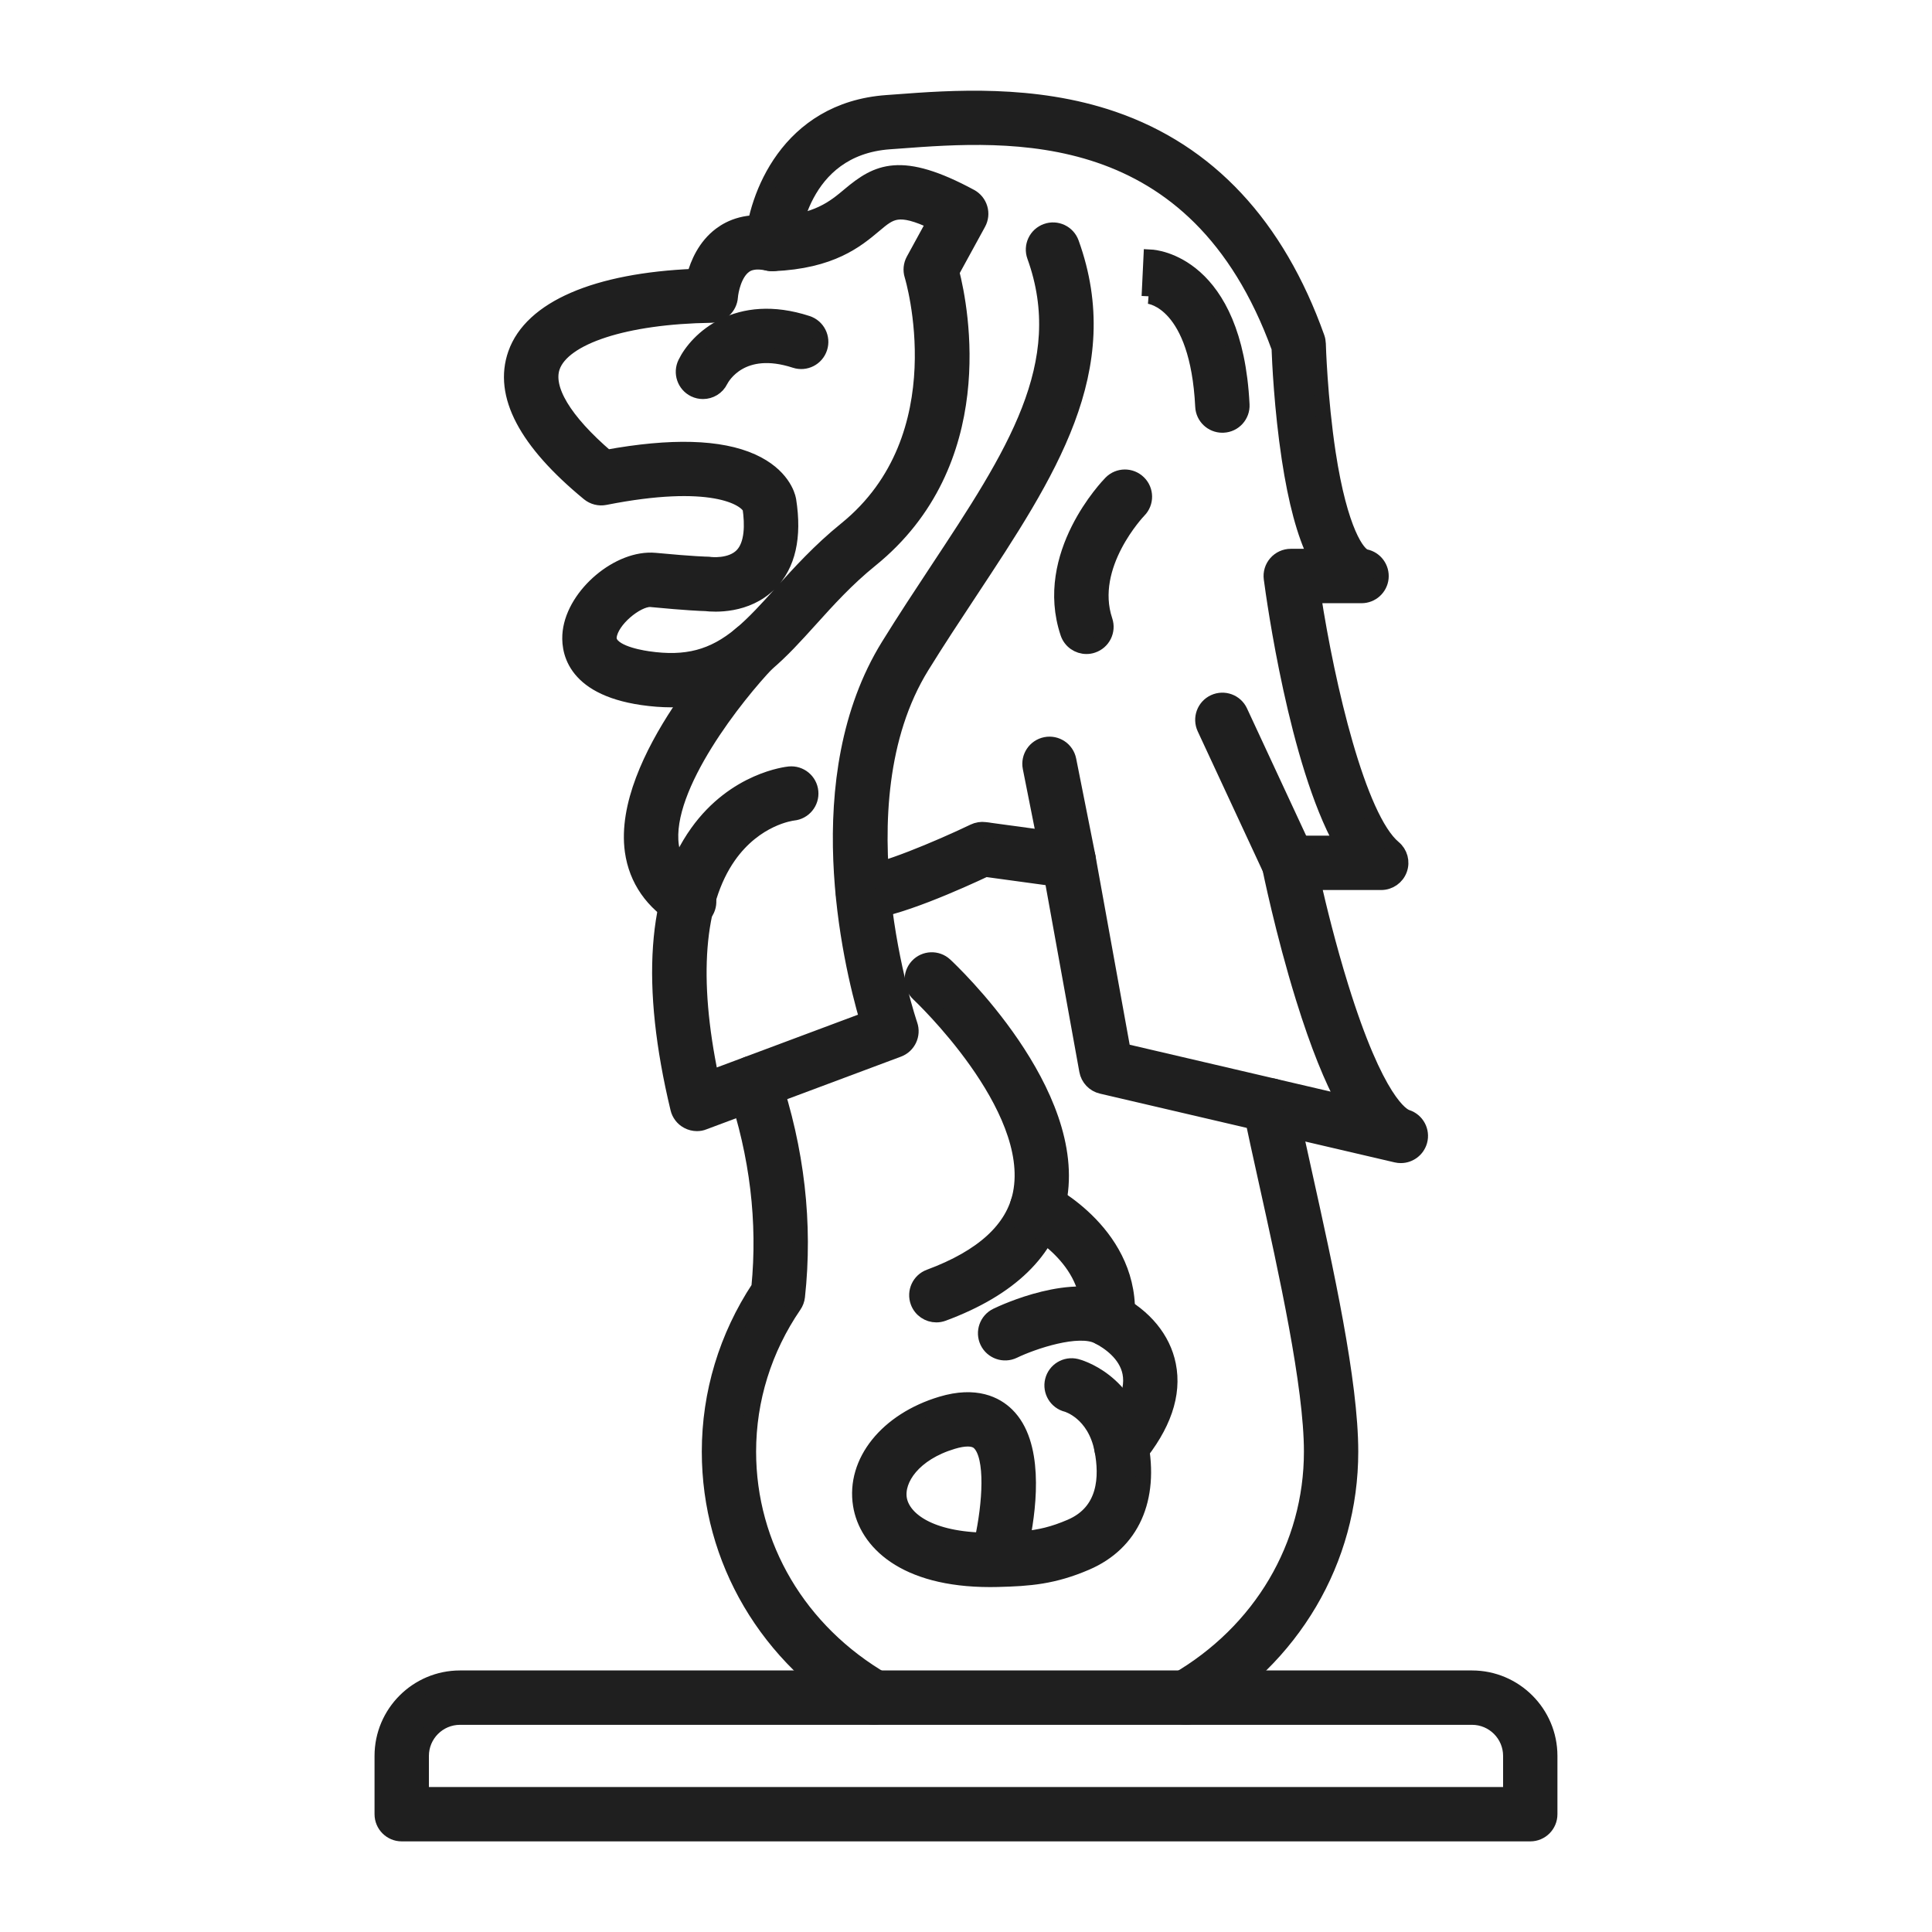
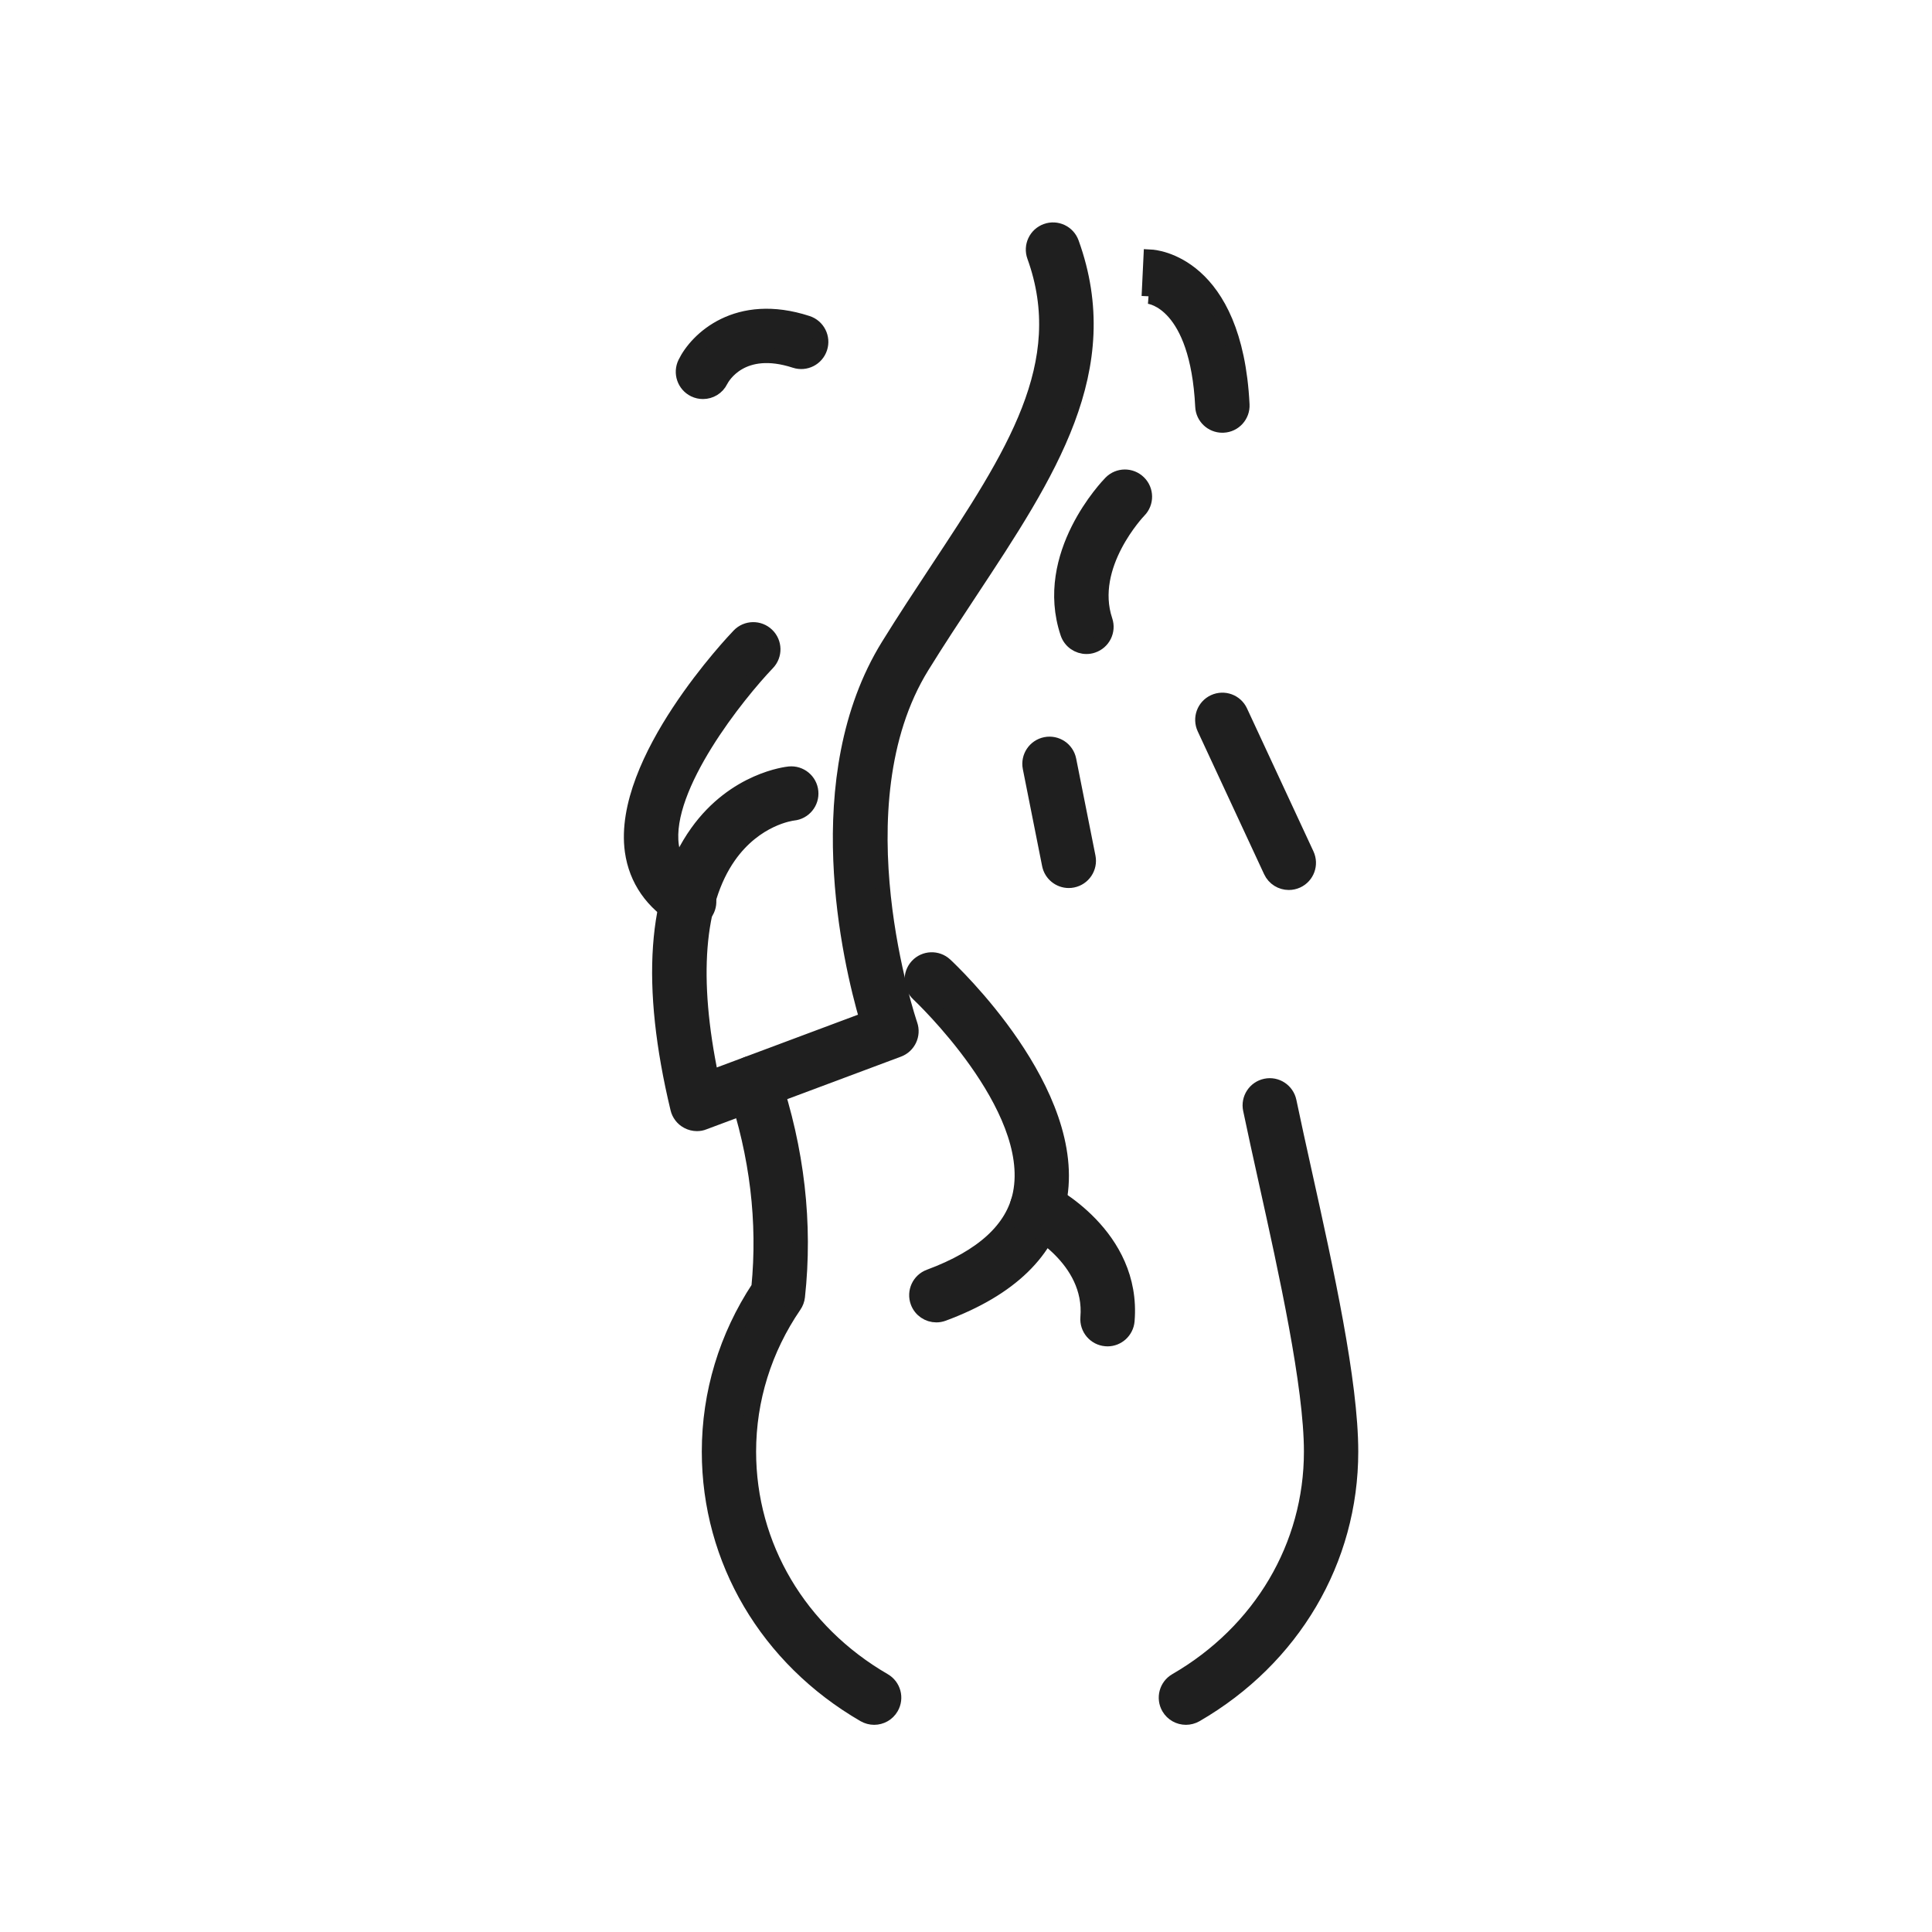
<svg xmlns="http://www.w3.org/2000/svg" fill="none" viewBox="0 0 64 64" height="64" width="64">
-   <path stroke-width="0.5" stroke="#1F1F1F" fill="#1F1F1F" d="M46.404 38.279C46.355 38.279 46.305 38.274 46.256 38.262L36.493 35.984C36.241 35.926 36.047 35.722 36.001 35.467L34.849 29.098L32.645 28.797C31.862 29.166 29.565 30.207 28.587 30.207C28.228 30.207 27.936 29.916 27.936 29.557C27.936 29.198 28.228 28.907 28.587 28.907C29.158 28.907 31.078 28.108 32.26 27.541C32.375 27.486 32.504 27.465 32.63 27.482L35.493 27.872C35.772 27.91 35.995 28.124 36.044 28.401L37.205 34.814L44.545 36.527C44.127 35.762 43.667 34.658 43.17 33.054C42.492 30.867 42.074 28.797 42.055 28.71C42.016 28.519 42.066 28.321 42.189 28.17C42.313 28.02 42.498 27.932 42.693 27.932H44.45C42.956 25.246 42.206 19.871 42.113 19.166C42.088 18.98 42.145 18.793 42.269 18.652C42.392 18.512 42.57 18.43 42.758 18.43H43.581C43.212 17.684 42.924 16.614 42.708 15.192C42.457 13.539 42.386 11.947 42.371 11.525C39.614 3.938 33.462 4.397 29.782 4.673L29.463 4.696C26.481 4.913 26.235 7.996 26.226 8.127C26.201 8.485 25.89 8.756 25.532 8.731C25.173 8.706 24.904 8.395 24.929 8.038C25.032 6.538 26.094 3.637 29.37 3.399L29.686 3.376C31.502 3.239 34.245 3.035 36.872 3.938C40.03 5.024 42.305 7.461 43.632 11.183C43.655 11.248 43.667 11.316 43.67 11.383C43.67 11.402 43.722 13.197 43.997 15.008C44.394 17.605 44.98 18.391 45.234 18.444C45.561 18.512 45.783 18.815 45.75 19.148C45.716 19.48 45.436 19.732 45.103 19.732H43.511C43.97 22.721 44.993 27.102 46.171 28.083C46.382 28.259 46.46 28.546 46.366 28.804C46.273 29.061 46.028 29.233 45.755 29.233H43.503C43.685 30.033 44.005 31.347 44.418 32.678C45.606 36.513 46.448 36.959 46.604 37.009C46.936 37.116 47.125 37.466 47.031 37.803C46.95 38.089 46.69 38.279 46.404 38.279Z" />
-   <path stroke-width="0.5" stroke="#1F1F1F" fill="#1F1F1F" d="M22.23 23.181C21.924 23.181 21.607 23.156 21.274 23.108C18.924 22.764 18.823 21.471 18.888 20.93C19.038 19.688 20.51 18.45 21.703 18.563C23.002 18.686 23.422 18.69 23.426 18.69C23.458 18.69 23.491 18.693 23.523 18.698C23.524 18.698 24.203 18.786 24.581 18.4C24.934 18.04 24.924 17.357 24.847 16.826C24.68 16.477 23.536 15.789 20.042 16.48C19.852 16.518 19.653 16.468 19.503 16.345C17.418 14.63 16.6 13.075 17.075 11.722C17.603 10.214 19.749 9.29 23 9.155C23.116 8.725 23.359 8.157 23.869 7.774C24.202 7.523 24.774 7.264 25.63 7.429C27.071 7.354 27.637 6.877 28.138 6.457C29.063 5.681 29.842 5.266 32.15 6.511C32.302 6.593 32.415 6.733 32.464 6.898C32.514 7.065 32.494 7.243 32.411 7.395L31.528 9.009C31.844 10.253 32.827 15.32 28.84 18.546C28.051 19.184 27.438 19.862 26.846 20.518C26.353 21.063 25.889 21.578 25.37 22.011C24.416 22.805 23.421 23.181 22.23 23.181ZM21.54 19.856C21.081 19.856 20.246 20.535 20.18 21.086C20.121 21.572 21.056 21.761 21.462 21.821C22.733 22.007 23.624 21.772 24.537 21.011C24.985 20.637 25.421 20.155 25.881 19.645C26.477 18.985 27.152 18.238 28.022 17.534C31.818 14.463 30.227 9.175 30.21 9.121C30.158 8.954 30.176 8.771 30.261 8.617L30.949 7.359C29.759 6.796 29.501 7.011 28.974 7.455C28.372 7.96 27.549 8.652 25.607 8.734C25.551 8.736 25.493 8.731 25.439 8.719C24.931 8.606 24.725 8.761 24.656 8.813C24.321 9.063 24.211 9.636 24.195 9.836C24.171 10.172 23.893 10.438 23.555 10.443C20.714 10.485 18.652 11.156 18.302 12.154C18.049 12.877 18.686 13.934 20.099 15.148C22.234 14.758 23.853 14.803 24.915 15.282C25.91 15.732 26.094 16.412 26.12 16.545C26.123 16.554 26.124 16.565 26.126 16.574C26.317 17.791 26.106 18.718 25.5 19.326C24.731 20.098 23.649 20.026 23.378 19.994C23.231 19.991 22.742 19.971 21.582 19.861C21.567 19.857 21.555 19.856 21.54 19.856ZM24.839 16.769L24.846 16.807C24.844 16.795 24.843 16.785 24.84 16.774C24.839 16.77 24.839 16.769 24.839 16.769Z" />
  <path stroke-width="0.5" stroke="#1F1F1F" fill="#1F1F1F" d="M22.827 30.517C22.715 30.517 22.602 30.488 22.499 30.427C21.616 29.91 21.08 29.137 20.948 28.192C20.535 25.21 24.321 21.227 24.484 21.059C24.732 20.8 25.145 20.791 25.404 21.041C25.663 21.289 25.672 21.701 25.423 21.96C24.445 22.982 21.965 26.058 22.239 28.016C22.316 28.566 22.616 28.989 23.158 29.306C23.468 29.488 23.572 29.886 23.391 30.196C23.268 30.403 23.05 30.517 22.827 30.517Z" />
  <path stroke-width="0.5" stroke="#1F1F1F" fill="#1F1F1F" d="M23.088 37.22C22.983 37.22 22.877 37.194 22.782 37.143C22.617 37.056 22.499 36.903 22.456 36.721C21.474 32.628 21.69 29.552 23.1 27.578C24.349 25.829 26.077 25.647 26.15 25.639C26.507 25.605 26.825 25.867 26.859 26.224C26.893 26.581 26.633 26.897 26.278 26.933C26.218 26.94 25.028 27.093 24.137 28.363C23.069 29.887 22.871 32.414 23.558 35.698L28.724 33.767C28.161 31.832 26.729 25.757 29.432 21.388C29.965 20.526 30.512 19.698 31.04 18.898C33.565 15.076 35.558 12.059 34.27 8.489C34.148 8.151 34.323 7.779 34.661 7.657C35 7.534 35.372 7.71 35.494 8.047C37.004 12.23 34.743 15.653 32.126 19.615C31.603 20.407 31.062 21.225 30.539 22.071C27.683 26.691 30.12 33.873 30.145 33.946C30.261 34.279 30.089 34.645 29.759 34.768L23.316 37.176C23.242 37.207 23.165 37.22 23.088 37.22ZM35.99 21.415C35.718 21.415 35.464 21.244 35.373 20.972C34.503 18.375 36.706 16.094 36.8 15.997C37.052 15.741 37.463 15.737 37.72 15.99C37.976 16.241 37.98 16.652 37.729 16.908C37.711 16.926 35.991 18.724 36.606 20.558C36.721 20.899 36.537 21.267 36.196 21.381C36.129 21.405 36.059 21.415 35.99 21.415ZM40.492 14.085C40.147 14.085 39.859 13.815 39.843 13.467C39.671 10.02 38.116 9.821 38.05 9.815L38.067 9.816L38.129 8.516C38.243 8.522 40.908 8.702 41.143 13.402C41.162 13.761 40.885 14.067 40.527 14.084C40.514 14.084 40.502 14.085 40.492 14.085ZM42.694 29.232C42.448 29.232 42.214 29.093 42.103 28.856L39.902 24.12C39.752 23.794 39.892 23.407 40.218 23.256C40.544 23.105 40.931 23.245 41.082 23.572L43.283 28.308C43.434 28.634 43.294 29.021 42.967 29.172C42.879 29.212 42.785 29.232 42.694 29.232ZM35.404 29.167C35.1 29.167 34.828 28.952 34.767 28.643L34.128 25.43C34.058 25.077 34.287 24.735 34.639 24.665C34.992 24.595 35.334 24.823 35.404 25.176L36.043 28.389C36.113 28.741 35.884 29.084 35.532 29.154C35.489 29.163 35.446 29.167 35.404 29.167ZM23.287 12.969C23.191 12.969 23.093 12.948 23.001 12.903C22.678 12.745 22.544 12.354 22.702 12.03C23.084 11.242 24.421 9.95 26.742 10.707C27.084 10.819 27.27 11.186 27.158 11.527C27.047 11.869 26.68 12.055 26.339 11.943C24.568 11.365 23.935 12.476 23.869 12.605C23.757 12.836 23.526 12.969 23.287 12.969Z" />
  <path stroke-width="0.5" stroke="#1F1F1F" fill="#1F1F1F" d="M39.286 56.887C39.061 56.887 38.843 56.771 38.722 56.563C38.543 56.252 38.648 55.854 38.959 55.675C41.768 54.049 43.444 51.212 43.444 48.087C43.444 45.906 42.608 42.128 41.935 39.093C41.749 38.255 41.575 37.463 41.426 36.749C41.353 36.398 41.578 36.053 41.93 35.98C42.282 35.906 42.626 36.133 42.699 36.485C42.846 37.191 43.02 37.98 43.205 38.814C43.927 42.072 44.744 45.765 44.744 48.088C44.744 51.682 42.824 54.94 39.61 56.801C39.508 56.858 39.395 56.887 39.286 56.887ZM28.957 56.887C28.847 56.887 28.735 56.858 28.632 56.8C25.418 54.938 23.498 51.681 23.498 48.087C23.498 46.153 24.065 44.277 25.139 42.652C25.354 40.476 25.089 38.265 24.351 36.077C24.237 35.736 24.419 35.368 24.76 35.252C25.1 35.138 25.468 35.32 25.583 35.66C26.4 38.081 26.68 40.535 26.416 42.952C26.404 43.058 26.366 43.16 26.305 43.248C25.319 44.688 24.797 46.361 24.797 48.087C24.797 51.212 26.474 54.047 29.282 55.675C29.593 55.854 29.7 56.252 29.519 56.563C29.4 56.77 29.182 56.887 28.957 56.887ZM31.018 43.556C30.754 43.556 30.505 43.394 30.408 43.131C30.283 42.794 30.455 42.419 30.791 42.296C32.554 41.643 33.567 40.715 33.803 39.537C34.382 36.645 30.462 32.959 30.423 32.922C30.161 32.678 30.145 32.267 30.39 32.002C30.634 31.74 31.045 31.724 31.308 31.969C31.491 32.139 35.797 36.186 35.079 39.789C34.75 41.441 33.459 42.694 31.243 43.515C31.17 43.542 31.093 43.556 31.018 43.556Z" />
  <path stroke-width="0.5" stroke="#1F1F1F" fill="#1F1F1F" d="M36.688 44.35C36.67 44.35 36.652 44.349 36.633 44.347C36.276 44.318 36.009 44.003 36.039 43.645C36.203 41.681 34.084 40.615 34.063 40.605C33.74 40.446 33.608 40.056 33.767 39.735C33.925 39.412 34.314 39.279 34.637 39.438C34.756 39.497 37.571 40.916 37.335 43.753C37.306 44.092 37.022 44.35 36.688 44.35Z" />
-   <path stroke-width="0.5" stroke="#1F1F1F" fill="#1F1F1F" d="M37.142 48.551C36.995 48.551 36.848 48.502 36.727 48.402C36.45 48.173 36.412 47.762 36.642 47.486C37.081 46.958 37.573 46.18 37.431 45.472C37.303 44.839 36.722 44.451 36.386 44.276C35.725 43.931 34.21 44.447 33.579 44.752C33.255 44.908 32.866 44.771 32.71 44.449C32.554 44.125 32.691 43.736 33.013 43.58C33.271 43.455 35.575 42.386 36.987 43.122C37.921 43.608 38.531 44.352 38.704 45.215C38.901 46.188 38.543 47.231 37.642 48.316C37.514 48.472 37.328 48.551 37.142 48.551Z" />
-   <path stroke-width="0.5" stroke="#1F1F1F" fill="#1F1F1F" d="M32.801 52.324C29.932 52.324 28.7 51.061 28.506 49.852C28.278 48.425 29.38 47.05 31.186 46.508C32.325 46.166 32.994 46.516 33.354 46.87C34.309 47.806 34.107 49.785 33.873 50.977C34.448 50.925 34.898 50.818 35.468 50.573C36.638 50.07 36.676 48.91 36.504 48.026C36.261 46.786 35.35 46.527 35.341 46.525C34.992 46.438 34.78 46.085 34.866 45.736C34.953 45.388 35.305 45.176 35.654 45.262C35.724 45.279 37.376 45.712 37.781 47.776C38.149 49.661 37.495 51.117 35.983 51.767C34.892 52.237 34.088 52.294 33.076 52.32C33.065 52.32 33.055 52.321 33.046 52.321C32.961 52.323 32.881 52.324 32.801 52.324ZM32.055 47.668C31.916 47.668 31.75 47.697 31.56 47.754C30.262 48.143 29.689 49.002 29.791 49.647C29.89 50.263 30.673 50.959 32.535 51.019C32.792 49.842 32.914 48.26 32.442 47.798C32.355 47.711 32.225 47.668 32.055 47.668ZM50.693 60.748H13.307C12.948 60.748 12.657 60.456 12.657 60.097V58.167C12.657 56.744 13.815 55.586 15.238 55.586H48.761C50.184 55.586 51.342 56.744 51.342 58.167V60.097C51.343 60.456 51.052 60.748 50.693 60.748ZM13.958 59.447H50.042V58.167C50.042 57.461 49.469 56.887 48.762 56.887H15.238C14.531 56.887 13.958 57.461 13.958 58.167V59.447Z" />
</svg>